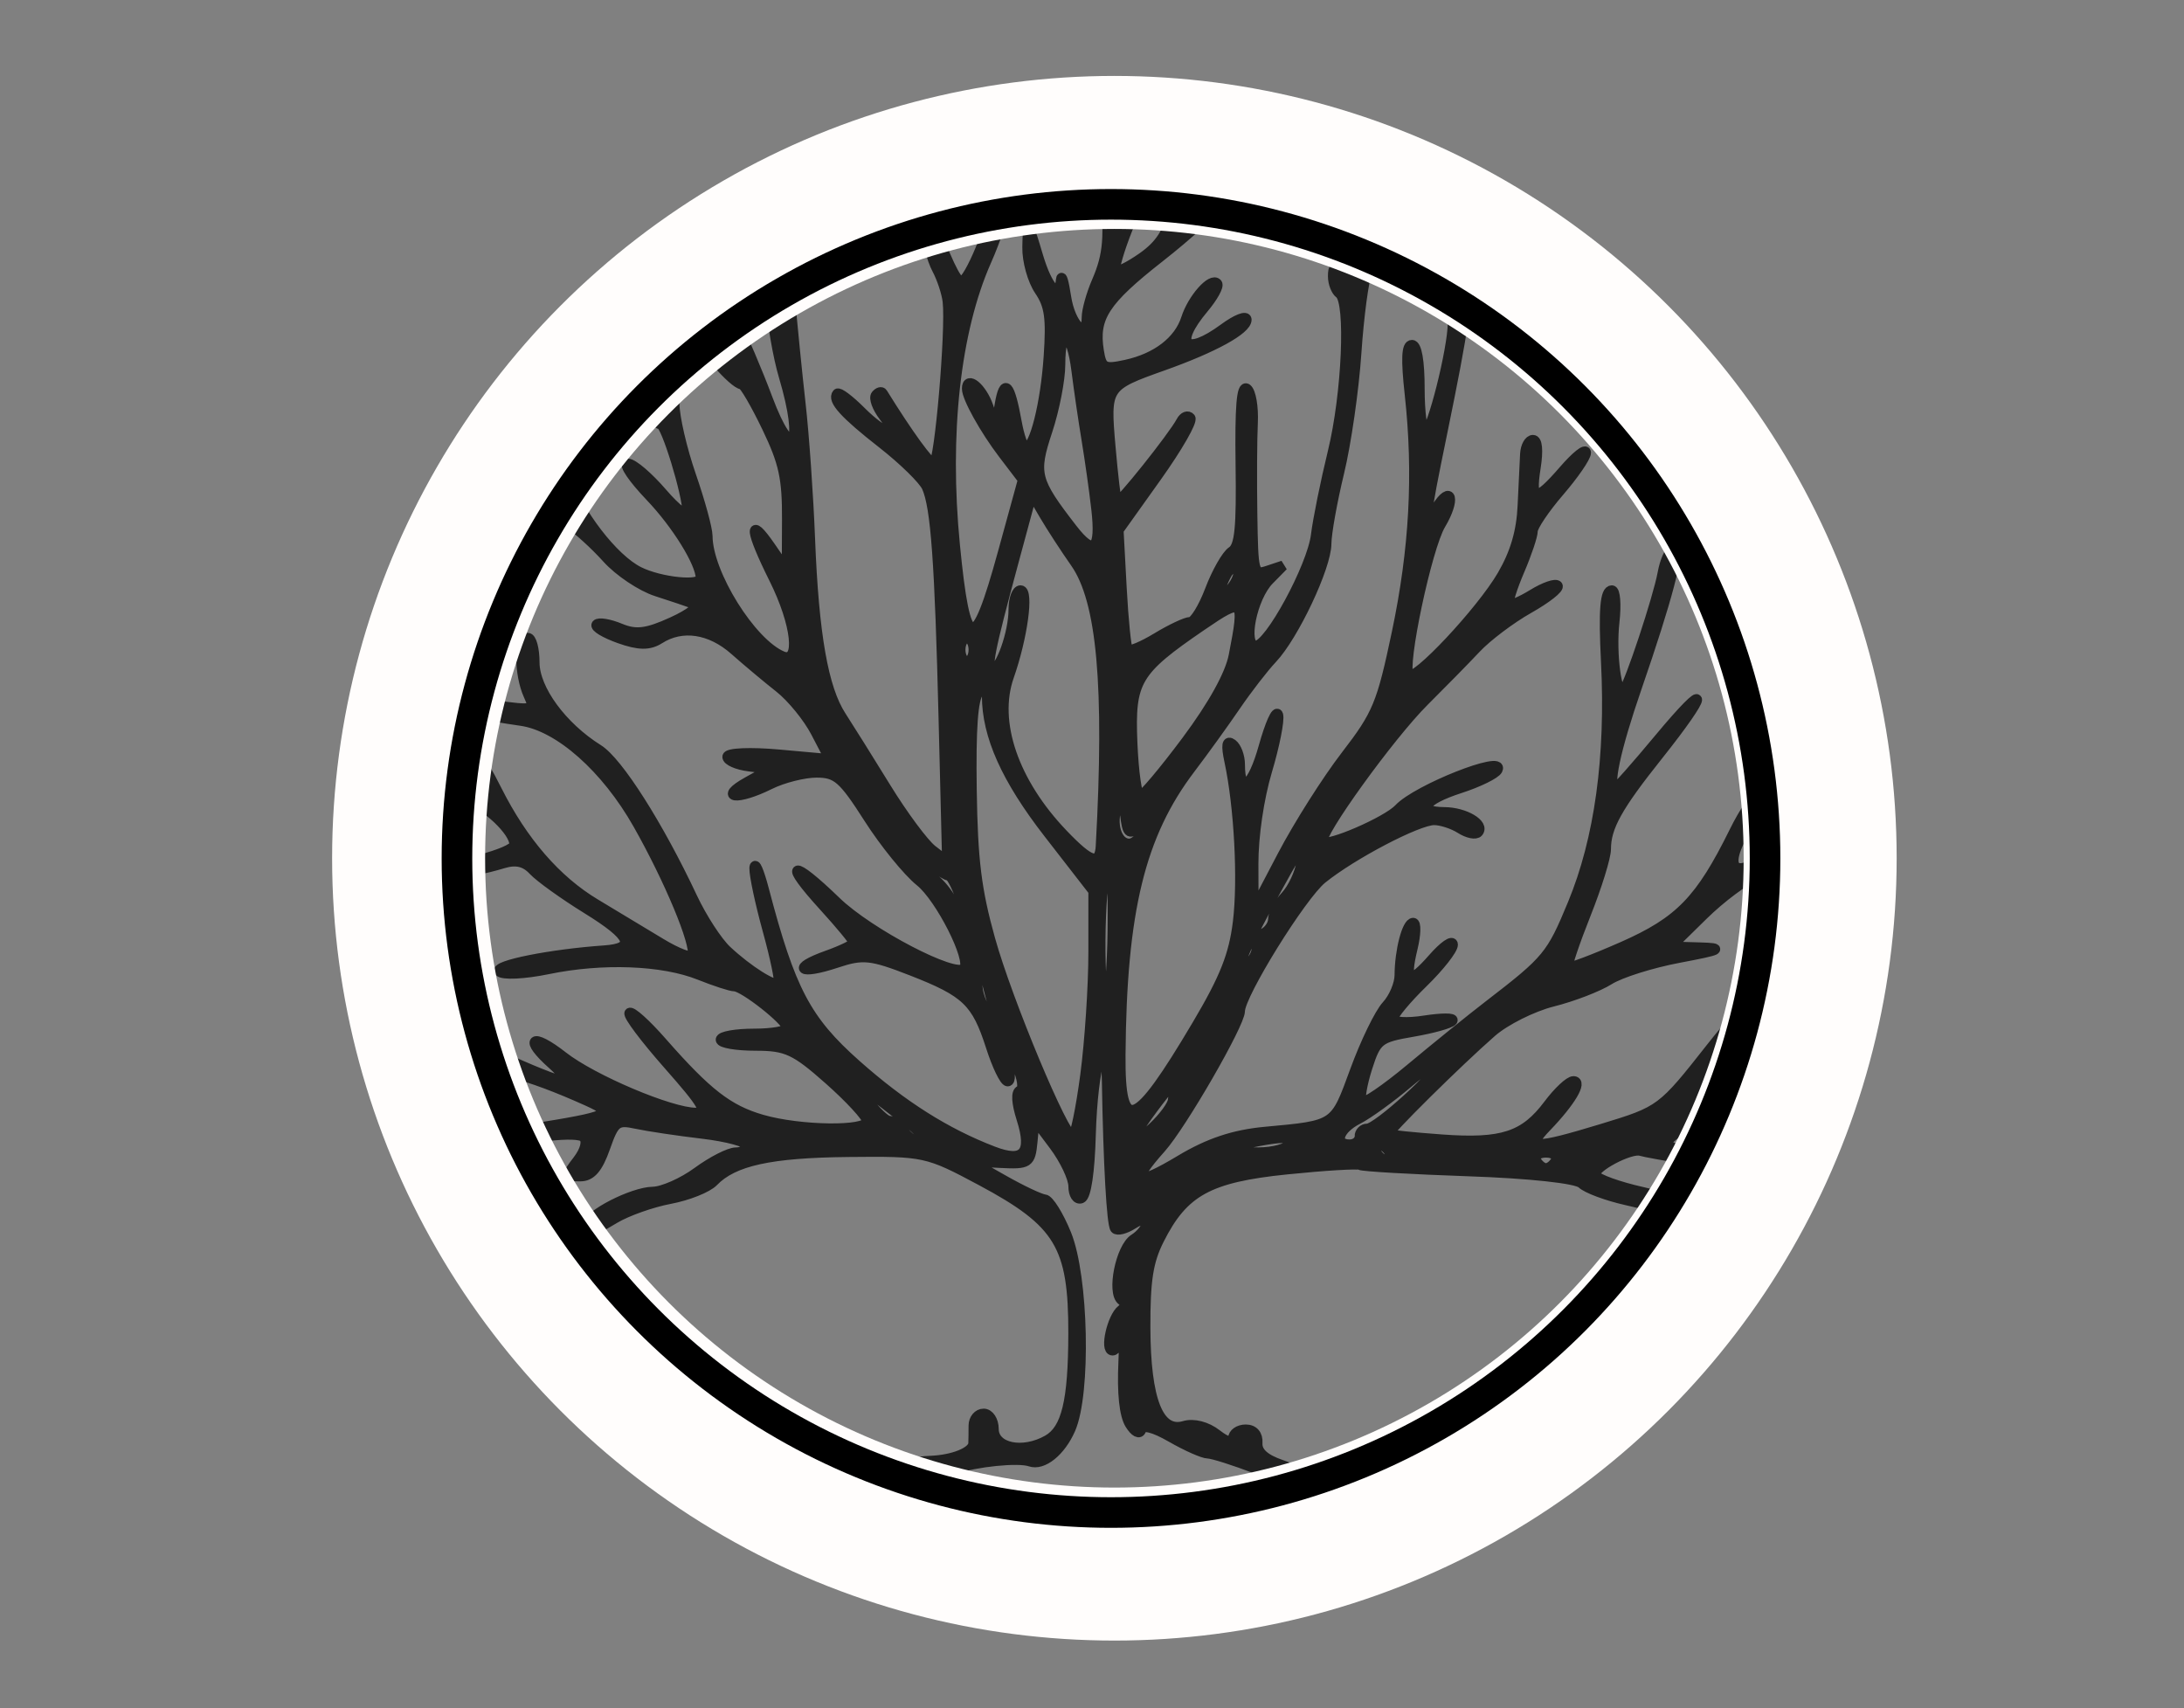
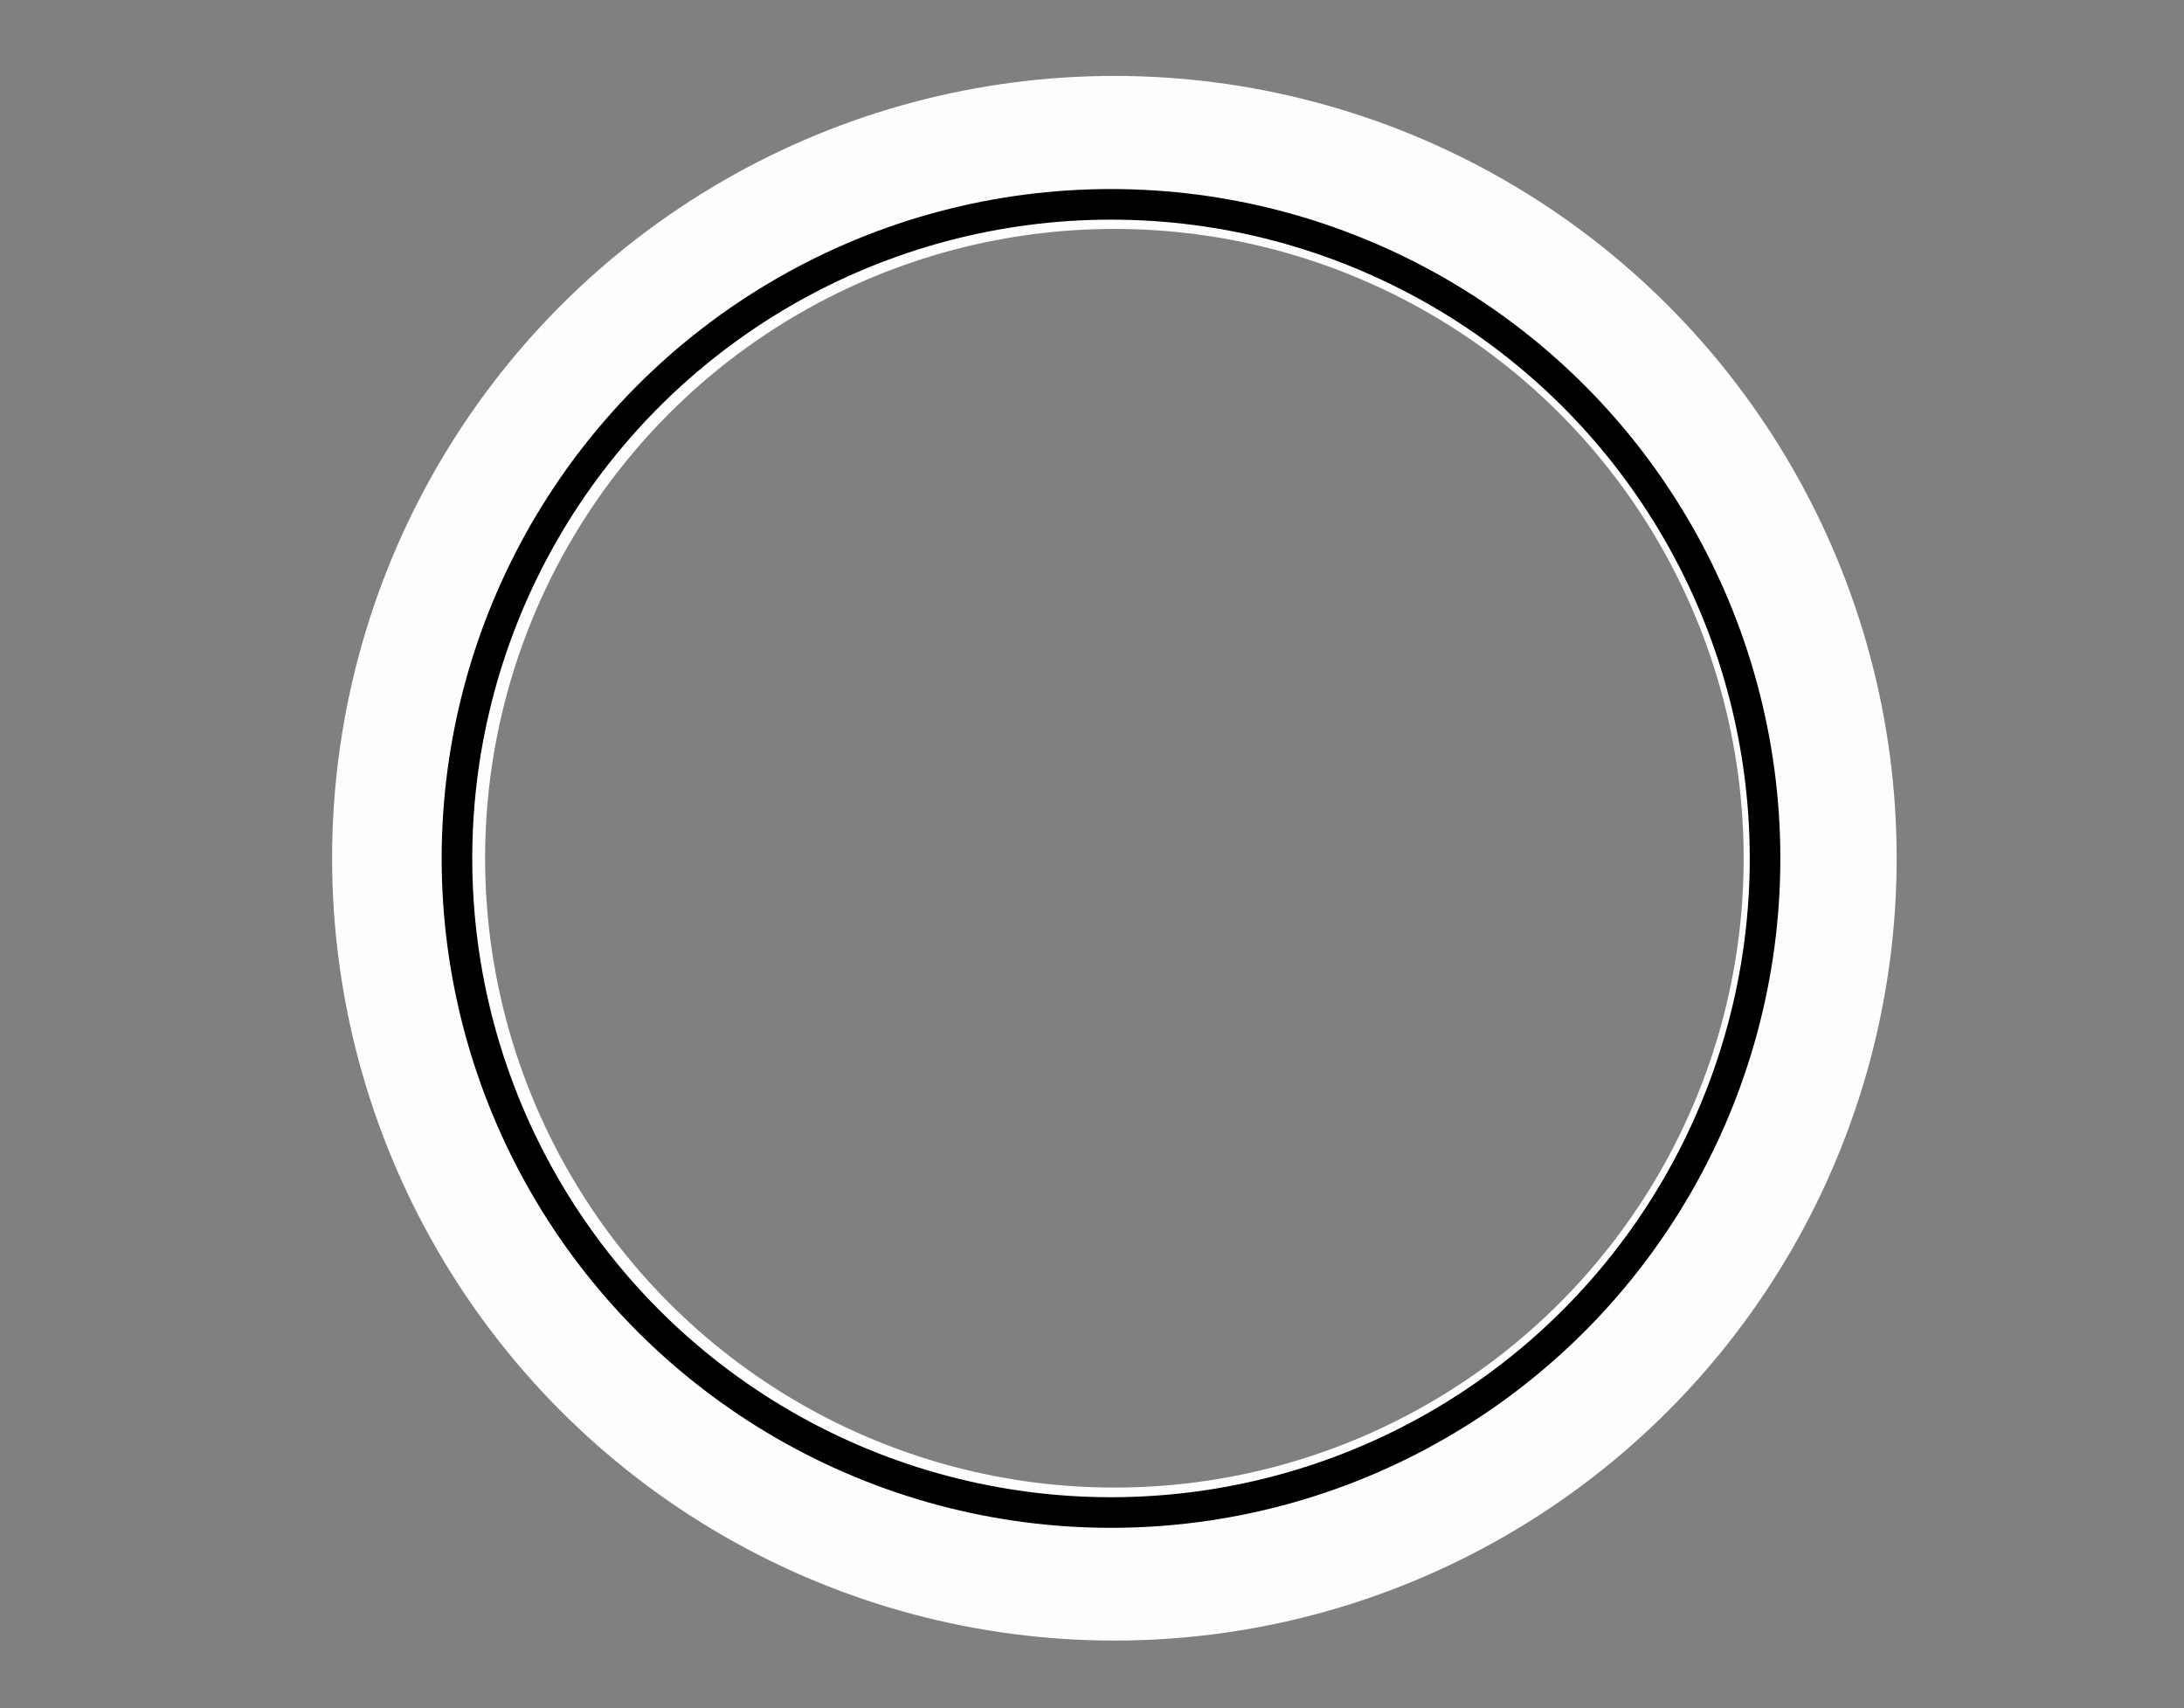
<svg xmlns="http://www.w3.org/2000/svg" width="214.124" height="167.452">
  <rect width="100%" height="100%" fill="#808080" stroke="none" />
  <title>bare tree circle</title>
  <g>
    <title>Layer 1</title>
    <g transform="translate(77.202 24.352) translate(-63.212 -31.606)" id="svg_4">
      <g id="layer1" opacity="0.75">
-         <path id="path2996" fill="#000000" stroke="#000000" d="m109.201,151.253c-2.153,-0.824 -4.296,-1.504 -4.762,-1.51c-0.466,-0.006 -2.078,-0.719 -3.583,-1.584c-1.738,-0.999 -2.821,-1.267 -2.971,-0.735c-0.132,0.47 -0.61,0.227 -1.09,-0.554c-0.55,-0.895 -0.776,-3.054 -0.635,-6.056c0.121,-2.566 0.075,-3.879 -0.103,-2.919c-0.178,0.96 -0.616,1.746 -0.974,1.746c-0.771,0 -0.033,-3.265 0.899,-3.978c0.391,-0.299 0.4,-0.658 0.021,-0.936c-1.007,-0.74 -0.121,-5.158 1.203,-6.001c0.676,-0.43 1.228,-1.131 1.228,-1.558c0,-0.489 -0.504,-0.455 -1.361,0.09c-0.748,0.477 -1.524,0.672 -1.724,0.434c-0.339,-0.404 -0.671,-6.316 -0.81,-14.44c-0.1,-5.875 -1.402,-1.597 -1.593,5.236c-0.103,3.673 -0.456,6.047 -0.928,6.234c-0.419,0.166 -0.762,-0.363 -0.762,-1.175c0,-0.812 -0.859,-2.621 -1.908,-4.019l-1.908,-2.542l-0.212,2.208c-0.201,2.089 -0.372,2.2 -3.148,2.06l-2.936,-0.148l3.262,1.847c1.794,1.016 3.603,1.868 4.02,1.895c0.417,0.026 1.371,1.555 2.12,3.397c1.695,4.165 1.939,15.582 0.409,19.103c-0.954,2.193 -2.707,3.609 -3.939,3.179c-1.166,-0.407 -5.325,0.014 -7.512,0.76c-1.33,0.453 -2.529,0.453 -3.183,-0.003c-0.829,-0.576 -0.638,-0.746 0.908,-0.808c2.258,-0.09 4.181,-0.873 4.217,-1.715c0.013,-0.32 0.024,-1.106 0.024,-1.746c0,-0.64 0.44,-1.164 0.979,-1.164c0.538,0 0.979,0.675 0.979,1.501c0,1.88 2.852,2.465 5.292,1.086c1.849,-1.044 2.517,-3.802 2.53,-10.444c0.017,-8.622 -1.337,-10.875 -9.01,-14.984c-5.319,-2.848 -5.584,-2.906 -13.049,-2.829c-7.66,0.078 -11.285,0.873 -13.246,2.905c-0.582,0.603 -2.499,1.368 -4.258,1.699c-1.76,0.331 -4.191,1.19 -5.403,1.909c-2.527,1.5 -2.655,1.532 -2.655,0.675c0,-0.984 4.411,-3.245 6.384,-3.272c0.975,-0.013 2.947,-0.885 4.382,-1.936c1.435,-1.052 3.124,-1.914 3.752,-1.916c0.628,-0.002 1.142,-0.303 1.142,-0.667c0,-0.365 -1.982,-0.899 -4.404,-1.186c-2.422,-0.287 -5.341,-0.724 -6.487,-0.97c-1.911,-0.411 -2.164,-0.216 -3.066,2.35c-0.708,2.015 -1.386,2.798 -2.422,2.798c-1.404,0 -1.41,-0.039 -0.245,-1.57c0.721,-0.948 0.955,-1.839 0.591,-2.247c-0.571,-0.638 -5.467,-0.1 -10.094,1.109c-1.281,0.335 -1.942,0.258 -1.706,-0.196c0.212,-0.409 3.111,-1.176 6.443,-1.706c8.011,-1.273 8.507,-1.512 5.731,-2.765c-5.943,-2.682 -9.841,-3.68 -12.225,-3.132c-5.183,1.191 -6.479,1.202 -3.502,0.029c1.577,-0.621 3,-1.288 3.162,-1.48c0.162,-0.193 -0.937,-1.098 -2.442,-2.011c-1.505,-0.913 -2.57,-1.858 -2.367,-2.1c0.203,-0.241 1.039,0.075 1.857,0.703c1.756,1.347 12.026,6.064 13.125,6.029c0.418,-0.013 -0.048,-0.741 -1.034,-1.617c-2.863,-2.541 -2.073,-3.181 0.979,-0.792c2.929,2.293 10.609,5.544 13.063,5.529c1.211,-0.008 0.76,-0.796 -2.692,-4.705c-2.28,-2.583 -4,-4.87 -3.821,-5.083c0.179,-0.213 1.604,1.071 3.167,2.853c4.42,5.039 6.509,6.658 9.819,7.613c3.74,1.078 10.314,1.162 10.314,0.131c0,-0.414 -1.688,-2.247 -3.752,-4.075c-3.302,-2.925 -4.162,-3.323 -7.177,-3.323c-1.884,0 -3.425,-0.262 -3.425,-0.582c0,-0.32 1.468,-0.582 3.262,-0.582c1.794,0 3.259,-0.262 3.254,-0.582c-0.01,-0.709 -4.288,-4.075 -5.18,-4.075c-0.351,0 -1.897,-0.503 -3.435,-1.117c-3.603,-1.44 -9.513,-1.664 -14.846,-0.562c-2.322,0.48 -4.467,0.58 -4.767,0.223c-0.487,-0.58 5.061,-1.684 10.293,-2.048c3.168,-0.22 2.689,-1.376 -1.692,-4.083c-2.263,-1.398 -4.633,-3.1 -5.267,-3.782c-0.804,-0.865 -1.7,-1.073 -2.968,-0.687c-3.61,1.098 -7.363,1.361 -7.363,0.518c0,-0.456 0.437,-0.63 0.971,-0.387c1.133,0.517 7.511,-1.16 7.511,-1.975c0,-1.294 -2.732,-3.875 -5.025,-4.747c-1.363,-0.518 -2.772,-1.301 -3.131,-1.739c-0.443,-0.541 -0.266,-0.634 0.55,-0.291c0.661,0.278 1.941,0.726 2.845,0.996c1.45,0.433 1.591,0.296 1.2,-1.168c-0.694,-2.599 0.024,-1.956 1.831,1.641c2.538,5.051 5.818,8.833 9.659,11.135c1.918,1.15 4.809,2.892 6.424,3.87c1.615,0.978 3.019,1.506 3.119,1.172c0.341,-1.126 -2.277,-7.411 -5.35,-12.844c-3.134,-5.542 -7.747,-9.626 -11.471,-10.156c-3.884,-0.552 -6.041,-1.076 -6.431,-1.562c-0.231,-0.287 1.443,-0.269 3.719,0.039c4.029,0.545 4.12,0.518 3.425,-1.026c-0.893,-1.985 -0.932,-5.568 -0.061,-5.568c0.359,0 0.653,1.083 0.653,2.406c0,2.631 2.693,6.306 6.25,8.53c1.943,1.215 5.918,7.475 9.237,14.545c0.929,1.979 2.439,4.303 3.356,5.163c2.084,1.955 4.753,3.635 5.107,3.214c0.147,-0.175 -0.337,-2.509 -1.076,-5.187c-0.739,-2.678 -1.324,-5.422 -1.3,-6.098c0.024,-0.676 0.438,0.273 0.92,2.11c2.59,9.869 4.129,12.793 9.015,17.132c4.557,4.047 8.821,6.745 13.482,8.531c2.986,1.144 3.84,0.157 2.772,-3.206c-0.504,-1.589 -0.559,-2.604 -0.149,-2.767c0.384,-0.152 0.246,-1.179 -0.338,-2.524c-1.206,-2.775 -1.8,-2.979 -0.952,-0.327c0.341,1.067 0.374,1.94 0.073,1.94c-0.301,0 -1.039,-1.529 -1.638,-3.397c-1.414,-4.404 -2.41,-5.358 -7.783,-7.452c-3.967,-1.546 -4.774,-1.63 -7.359,-0.769c-3.635,1.211 -4.473,0.562 -0.913,-0.706c1.438,-0.512 2.614,-1.085 2.614,-1.273c0,-0.187 -1.327,-1.796 -2.95,-3.575c-4.022,-4.41 -3.21,-4.711 1.195,-0.444c3.226,3.126 11.73,7.561 12.573,6.557c0.736,-0.875 -2.339,-6.949 -4.323,-8.539c-1.211,-0.971 -3.483,-3.769 -5.048,-6.218c-2.498,-3.91 -3.12,-4.453 -5.103,-4.453c-1.242,0 -3.312,0.524 -4.601,1.164c-3.161,1.571 -5.058,1.367 -2.183,-0.235l2.284,-1.272l-2.12,-0.266c-1.166,-0.146 -2.121,-0.566 -2.121,-0.933c0,-0.367 2.26,-0.464 5.023,-0.215l5.023,0.452l-1.378,-2.646c-0.758,-1.455 -2.358,-3.418 -3.555,-4.362c-1.197,-0.944 -3.178,-2.603 -4.402,-3.687c-2.372,-2.1 -5.157,-2.518 -7.374,-1.106c-1.006,0.641 -2.026,0.627 -3.935,-0.054c-1.418,-0.505 -2.417,-1.109 -2.221,-1.342c0.196,-0.233 1.234,-0.06 2.307,0.385c1.538,0.638 2.614,0.506 5.09,-0.622c1.841,-0.839 2.734,-1.582 2.161,-1.795c-0.538,-0.2 -2.199,-0.757 -3.691,-1.238c-1.492,-0.481 -3.672,-1.941 -4.845,-3.244c-1.173,-1.303 -2.888,-2.864 -3.812,-3.47c-2.148,-1.407 -5.768,-4.999 -5.043,-5.004c0.304,-0.002 1.458,0.764 2.566,1.702c1.335,1.131 1.894,1.327 1.658,0.582c-1.569,-4.952 -1.164,-6.596 0.475,-1.929c1.307,3.723 4.756,8.205 7.277,9.458c2.088,1.038 6.066,1.446 6.066,0.622c0,-1.485 -2.355,-5.291 -4.963,-8.022c-1.677,-1.756 -2.654,-3.193 -2.17,-3.193c0.484,0 1.993,1.293 3.354,2.874c1.361,1.581 2.474,2.432 2.474,1.892c0,-1.801 -2.1,-8.647 -2.652,-8.647c-0.735,0 -4.543,-4.894 -4.161,-5.348c0.166,-0.198 1.22,0.663 2.342,1.912l2.04,2.272l-0.385,-3.104c-0.353,-2.844 -0.306,-2.978 0.563,-1.598c0.522,0.829 0.956,2.575 0.965,3.881c0.008,1.306 0.741,4.47 1.628,7.031c0.887,2.561 1.614,5.225 1.616,5.92c0.009,3.67 4.269,10.513 7.343,11.794c1.835,0.765 1.416,-3.149 -0.816,-7.625c-2.354,-4.721 -2.527,-6.269 -0.346,-3.104l1.604,2.328l0.023,-4.95c0.02,-4.135 -0.307,-5.637 -1.982,-9.119c-1.103,-2.293 -2.204,-4.18 -2.447,-4.194c-0.82,-0.046 -4.184,-3.932 -3.799,-4.389c0.209,-0.249 1.137,0.136 2.06,0.856l1.679,1.309l-1.703,-3.997c-0.937,-2.199 -1.572,-4.153 -1.412,-4.344c0.355,-0.423 3.591,6.388 5.677,11.948c2.393,6.379 3.651,4.704 1.617,-2.154c-1.199,-4.044 -2.044,-12.542 -1.085,-10.914c0.513,0.87 0.7,0.71 0.907,-0.776c0.144,-1.03 0.471,0.573 0.727,3.561c0.256,2.988 0.743,7.878 1.082,10.866c0.339,2.988 0.754,8.925 0.922,13.194c0.369,9.391 1.297,14.663 3.057,17.372c0.726,1.117 2.698,4.27 4.382,7.005c1.684,2.736 3.726,5.488 4.539,6.116l1.477,1.142l-0.343,-13.878c-0.383,-15.508 -0.772,-20.892 -1.652,-22.848c-0.329,-0.731 -2.294,-2.656 -4.367,-4.277c-3.707,-2.9 -4.933,-4.253 -4.413,-4.871c0.145,-0.172 1.179,0.604 2.298,1.724c2.392,2.394 3.969,2.729 2.257,0.48c-0.652,-0.856 -0.991,-1.788 -0.754,-2.07c0.237,-0.282 0.521,-0.367 0.631,-0.189c2.517,4.061 4.593,6.92 5.025,6.92c0.562,0 1.691,-13.11 1.37,-15.911c-0.098,-0.853 -0.573,-2.287 -1.055,-3.185c-0.483,-0.898 -1.051,-2.994 -1.262,-4.657c-0.34,-2.675 -0.3,-2.8 0.339,-1.084c1.842,4.943 2.807,6.985 3.302,6.985c0.76,0 3.173,-5.843 3.173,-7.685c0,-0.845 0.294,-1.753 0.653,-2.017c1.34,-0.985 0.584,3.254 -1.365,7.652c-3.04,6.86 -4.16,16.964 -3.09,27.881c1.041,10.63 1.957,10.778 4.712,0.759l1.971,-7.169l-1.929,-2.531c-1.819,-2.387 -3.56,-5.517 -3.56,-6.401c0,-1.281 1.452,-0.068 2.078,1.736l0.74,2.134l0.399,-2.328c0.444,-2.592 0.969,-2.037 1.651,1.746c0.25,1.387 0.653,2.522 0.896,2.522c0.852,0 1.938,-4.315 2.251,-8.951c0.257,-3.806 0.087,-5.02 -0.913,-6.489c-0.677,-0.994 -1.207,-2.903 -1.179,-4.244c0.051,-2.383 0.073,-2.364 1.033,0.862c0.945,3.175 2.085,4.348 2.264,2.328c0.047,-0.533 0.267,0.225 0.489,1.685c0.412,2.709 2.035,4.327 2.035,2.028c0,-0.697 0.443,-2.286 0.984,-3.531c1.141,-2.625 1.288,-4.473 0.74,-9.301c-0.395,-3.481 -0.394,-3.483 0.355,-0.776c1.002,3.619 0.954,3.591 2.514,1.468c1.536,-2.092 1.488,-1.821 -0.603,3.447c-0.819,2.063 -1.355,3.911 -1.191,4.106c0.164,0.195 1.359,-0.389 2.655,-1.299c1.726,-1.211 2.54,-2.466 3.043,-4.688c0.805,-3.554 1.632,-4.105 1.061,-0.706c-0.444,2.644 -0.065,2.885 1.645,1.044c0.656,-0.706 1.193,-0.951 1.193,-0.544c0,0.408 -2.372,2.603 -5.272,4.878c-5.409,4.245 -6.476,5.889 -5.949,9.17c0.274,1.703 0.529,1.835 2.662,1.371c3.015,-0.655 5.204,-2.338 5.91,-4.545c0.622,-1.946 2.493,-4.058 3.03,-3.419c0.192,0.229 -0.402,1.31 -1.321,2.404c-3.022,3.596 -1.812,4.8 2.004,1.995c1.209,-0.889 2.197,-1.278 2.197,-0.865c0,0.965 -3.2,2.727 -8.156,4.49c-5.66,2.013 -5.699,2.075 -5.179,8.02c0.245,2.807 0.53,5.218 0.633,5.358c0.194,0.263 5.507,-6.386 6.305,-7.89c0.25,-0.47 0.649,-0.623 0.888,-0.339c0.238,0.284 -1.248,2.875 -3.304,5.757l-3.738,5.241l0.307,5.682c0.169,3.125 0.444,5.845 0.611,6.044c0.168,0.199 1.448,-0.331 2.845,-1.178c1.397,-0.847 2.874,-1.54 3.282,-1.54c0.408,0 1.278,-1.414 1.932,-3.141c0.655,-1.728 1.624,-3.429 2.153,-3.782c0.762,-0.507 0.939,-2.287 0.85,-8.558c-0.079,-5.586 0.099,-7.762 0.606,-7.39c0.395,0.29 0.654,1.8 0.577,3.356c-0.077,1.556 -0.099,5.559 -0.049,8.896c0.089,5.898 0.132,6.054 1.559,5.578l1.468,-0.489l-1.384,1.407c-1.678,1.705 -2.626,6.452 -1.289,6.452c1.317,0 5.526,-7.747 5.903,-10.866c0.181,-1.494 0.922,-5.154 1.648,-8.132c1.388,-5.696 1.776,-14.724 0.668,-15.539c-0.359,-0.264 -0.652,-1.026 -0.652,-1.693c0,-0.945 0.2,-1.016 0.903,-0.323c0.696,0.687 0.99,0.62 1.284,-0.293c0.21,-0.651 0.695,-1.184 1.078,-1.184c0.463,0 0.489,0.459 0.078,1.372c-0.339,0.755 -0.818,4.334 -1.063,7.955c-0.245,3.621 -1.005,8.891 -1.689,11.712c-0.684,2.821 -1.246,5.964 -1.25,6.985c-0.007,2.256 -3.192,9.006 -5.307,11.249c-0.846,0.897 -2.466,2.993 -3.601,4.657c-1.135,1.664 -3.125,4.423 -4.422,6.13c-4.927,6.483 -6.751,13.96 -6.855,28.089c-0.058,7.892 1.442,7.305 7.513,-2.941c2.715,-4.581 3.61,-6.833 4.009,-10.09c0.505,-4.109 0.128,-11.293 -0.826,-15.755c-0.343,-1.606 -0.267,-2.093 0.266,-1.7c0.411,0.302 0.747,1.207 0.747,2.01c0,3.09 1.247,2.162 2.337,-1.74c0.627,-2.244 1.261,-3.653 1.408,-3.131c0.147,0.522 -0.342,2.99 -1.086,5.485c-0.801,2.684 -1.348,6.415 -1.34,9.14l0.014,4.605l2.848,-5.433c1.566,-2.988 4.367,-7.405 6.224,-9.816c3.096,-4.019 3.511,-5.02 4.988,-12.03c1.726,-8.189 2.127,-15.572 1.271,-23.363c-0.383,-3.482 -0.323,-4.851 0.21,-4.851c0.466,0 0.743,1.593 0.743,4.269c0,2.348 0.255,4.269 0.567,4.269c0.639,0 2.696,-8.146 2.696,-10.677c0,-0.907 0.312,-1.879 0.694,-2.16c0.834,-0.613 0.44,2.3 -1.757,12.996c-1.793,8.728 -1.835,9.284 -0.555,7.271c1.495,-2.351 1.886,-0.824 0.417,1.629c-1.344,2.244 -3.824,13.941 -3.13,14.766c0.595,0.708 7.114,-6.233 9.174,-9.77c1.282,-2.201 1.896,-4.296 2.009,-6.865c0.09,-2.033 0.2,-4.308 0.243,-5.055c0.044,-0.747 0.387,-1.358 0.762,-1.358c0.426,0 0.521,1.019 0.254,2.716c-0.53,3.361 0.033,3.408 2.785,0.236c1.183,-1.364 2.151,-2.134 2.151,-1.71c0,0.424 -1.175,2.135 -2.61,3.802c-1.435,1.667 -2.61,3.411 -2.61,3.874c0,0.463 -0.583,2.202 -1.295,3.864c-0.712,1.662 -1.18,3.159 -1.039,3.326c0.141,0.167 1.191,-0.271 2.334,-0.974c1.143,-0.703 2.241,-1.086 2.439,-0.85c0.198,0.236 -1.077,1.24 -2.834,2.232c-1.757,0.992 -4.075,2.739 -5.151,3.883c-1.076,1.144 -3.377,3.49 -5.112,5.215c-3.345,3.325 -10.451,13.176 -9.941,13.783c0.462,0.549 6.325,-1.989 7.496,-3.244c1.759,-1.886 10.431,-5.319 9.653,-3.822c-0.21,0.404 -1.868,1.216 -3.685,1.805c-3.603,1.167 -4.351,2.335 -1.509,2.354c1.98,0.013 3.949,1.176 3.299,1.949c-0.228,0.271 -1.008,0.116 -1.733,-0.346c-0.725,-0.461 -1.888,-0.839 -2.585,-0.839c-1.607,0 -8.038,3.365 -10.989,5.751c-2.025,1.637 -8.056,11.357 -8.056,12.983c0,1.248 -5.719,11.16 -7.747,13.426c-3.08,3.442 -2.47,3.822 1.912,1.191c2.784,-1.671 5.242,-2.492 8.319,-2.777c6.962,-0.644 6.817,-0.546 8.822,-6.022c1.008,-2.753 2.4,-5.615 3.093,-6.361c0.693,-0.746 1.264,-2.088 1.269,-2.982c0.013,-2.396 0.719,-5.119 1.327,-5.119c0.292,0 0.263,1.112 -0.065,2.471c-0.814,3.376 -0.302,3.635 1.998,1.014c1.073,-1.223 1.95,-1.832 1.95,-1.354c0,0.478 -1.321,2.157 -2.936,3.731c-1.615,1.574 -2.936,3.162 -2.936,3.53c0,0.367 1.395,0.451 3.099,0.185c1.704,-0.265 2.933,-0.265 2.73,0.001c-0.203,0.266 -1.953,0.754 -3.89,1.086c-3.305,0.566 -3.579,0.782 -4.456,3.524c-0.514,1.607 -0.768,3.121 -0.563,3.364c0.204,0.243 2.376,-1.232 4.824,-3.278c2.449,-2.046 5.921,-4.85 7.715,-6.231c5.704,-4.391 6.076,-4.842 8.169,-9.898c2.637,-6.373 3.742,-14.394 3.272,-23.757c-0.255,-5.08 -0.1,-6.985 0.567,-6.985c0.325,0 0.435,1.376 0.246,3.058c-0.358,3.171 0.241,7.562 0.921,6.753c0.598,-0.712 3.359,-9.034 3.814,-11.497c0.223,-1.207 0.661,-2.195 0.975,-2.195c0.717,0 -0.508,4.658 -3.535,13.432c-2.084,6.041 -2.894,9.852 -2.094,9.852c0.145,0 2.078,-2.183 4.297,-4.851c5.018,-6.035 4.937,-4.706 -0.099,1.614c-4.005,5.026 -5.114,7.021 -5.114,9.201c-0,0.775 -0.888,3.642 -1.974,6.37c-1.085,2.729 -1.876,5.076 -1.758,5.217c0.118,0.141 2.548,-0.773 5.399,-2.03c5.577,-2.46 7.611,-4.557 10.919,-11.254c1.001,-2.028 2.008,-3.463 2.237,-3.191c0.229,0.273 -0.223,1.525 -1.005,2.783c-3.031,4.876 -0.416,5.426 3.798,0.798c1.555,-1.707 3.423,-3.105 4.151,-3.105c0.941,0 0.438,0.669 -1.74,2.311c-1.685,1.271 -3.064,2.641 -3.064,3.044c0,0.403 -0.96,1.11 -2.134,1.571c-1.174,0.461 -3.554,2.234 -5.291,3.941l-3.157,3.103l2.844,0.082c2.382,0.068 2.049,0.231 -2.049,1.002c-2.691,0.506 -5.774,1.478 -6.851,2.158c-1.077,0.681 -3.572,1.642 -5.546,2.137c-1.974,0.495 -4.668,1.844 -5.987,2.999c-3.324,2.909 -10.278,9.787 -10.104,9.993c0.078,0.093 2.433,0.336 5.232,0.539c5.923,0.43 8.107,-0.287 10.464,-3.433c0.941,-1.256 2.037,-2.283 2.438,-2.283c0.905,0 -0.289,2.011 -2.647,4.459c-2.133,2.215 -1.238,2.247 5.487,0.202c5.744,-1.747 5.843,-1.822 10.688,-7.983c4.192,-5.33 5.366,-5.354 1.426,-0.029c-1.506,2.036 -2.468,3.808 -2.138,3.939c0.755,0.299 8.495,-4.851 10.303,-6.856c0.741,-0.821 1.768,-1.491 2.284,-1.489c1.919,0.008 -7.356,8.024 -13.615,11.767c-3.865,2.312 -3.674,2.537 2.85,3.368c2.176,0.277 4.378,0.847 4.893,1.267c0.671,0.547 0.381,0.641 -1.021,0.332c-1.077,-0.238 -4.08,-0.78 -6.675,-1.206c-2.595,-0.426 -4.944,-0.853 -5.22,-0.948c-1,-0.347 -4.831,1.694 -4.473,2.382c0.202,0.389 2.279,1.136 4.616,1.66c2.337,0.525 4.249,1.287 4.249,1.694c0,0.407 -0.514,0.548 -1.142,0.314c-0.628,-0.235 -2.727,-0.783 -4.666,-1.219c-1.938,-0.435 -3.909,-1.172 -4.381,-1.638c-0.501,-0.494 -5.119,-0.993 -11.107,-1.2c-5.638,-0.195 -10.419,-0.472 -10.626,-0.616c-0.207,-0.144 -3.445,0.051 -7.196,0.434c-7.664,0.783 -10.135,2.142 -12.521,6.889c-1.074,2.137 -1.361,3.983 -1.346,8.654c0.024,7.113 1.32,10.371 3.83,9.622c0.907,-0.271 2.192,0.059 3.158,0.812c0.995,0.775 1.628,0.932 1.628,0.404c0,-0.476 0.555,-0.866 1.232,-0.866c0.758,0 1.197,0.505 1.142,1.314c-0.061,0.886 0.688,1.581 2.303,2.134c2.548,0.874 3.982,2.012 2.446,1.943c-0.509,-0.023 -2.686,-0.716 -4.839,-1.541l-0,0zm29.36,-30.238c0.222,-0.427 -0.219,-0.776 -0.979,-0.776c-0.76,0 -1.2,0.349 -0.979,0.776c0.222,0.427 0.662,0.776 0.979,0.776c0.317,0 0.757,-0.349 0.979,-0.776zm-16.311,-0.776c-0.222,-0.427 -0.697,-0.776 -1.056,-0.776c-0.359,0 -0.471,0.349 -0.249,0.776c0.222,0.427 0.697,0.776 1.056,0.776c0.359,0 0.471,-0.349 0.249,-0.776zm2.406,0.246c-0.471,-0.224 -1.034,-0.197 -1.251,0.061c-0.217,0.258 0.169,0.441 0.856,0.407c0.76,-0.037 0.915,-0.221 0.394,-0.469zm2.61,0c-0.471,-0.224 -1.034,-0.197 -1.251,0.061c-0.217,0.258 0.169,0.441 0.856,0.407c0.76,-0.037 0.915,-0.221 0.394,-0.469zm-14.76,-1.104c0.313,-0.602 -0.39,-0.72 -2.349,-0.394c-3.713,0.618 -4.107,1.252 -0.777,1.252c1.474,0 2.881,-0.386 3.126,-0.858zm-38.038,-2.57c-4.949,-3.877 -5.226,-4.016 -3.485,-1.741c0.87,1.136 1.845,2.066 2.167,2.066c0.322,0 1.026,0.524 1.564,1.164c0.538,0.64 1.465,1.164 2.059,1.164c0.594,0 -0.443,-1.194 -2.305,-2.652zm26.541,-1.715c0.02,-0.481 0.476,-1.31 1.015,-1.841c0.538,-0.531 0.979,-1.306 0.979,-1.722c0,-0.892 -5.808,6.468 -5.846,7.408c-0.014,0.353 0.838,-0.171 1.895,-1.164c1.057,-0.993 1.937,-2.199 1.957,-2.68zm13.86,3.837c-0.471,-0.224 -1.034,-0.197 -1.25,0.061c-0.217,0.258 0.169,0.441 0.856,0.408c0.76,-0.037 0.915,-0.221 0.394,-0.469zm4.445,-0.246c0,-0.427 0.335,-0.776 0.744,-0.776c0.974,0 7.085,-5.55 7.085,-6.435c0,-0.375 -1.395,0.501 -3.099,1.947c-1.705,1.446 -3.907,3.04 -4.893,3.542c-1.926,0.979 -2.422,2.498 -0.815,2.498c0.538,0 0.979,-0.349 0.979,-0.776zm-26.894,-6.022c0.438,-3.312 0.796,-8.729 0.796,-12.038l0,-6.016l-4.404,-5.674c-4.141,-5.335 -6.035,-9.562 -6.035,-13.469c0,-1.068 -0.161,-1.139 -0.816,-0.356c-0.571,0.683 -0.778,3.56 -0.689,9.586c0.101,6.9 0.46,9.811 1.81,14.65c1.695,6.078 7.24,19.338 8.086,19.338c0.25,0 0.813,-2.71 1.252,-6.022zm-25.299,-2.125c-0.842,-1.065 -1.696,-1.74 -1.898,-1.499c-0.203,0.241 0.362,1.105 1.253,1.92c2.229,2.037 2.465,1.883 0.645,-0.421zm27.142,-3.285c-0.217,-0.258 -0.371,0.2 -0.343,1.019c0.031,0.904 0.186,1.088 0.394,0.469c0.188,-0.56 0.165,-1.23 -0.051,-1.488l0,0zm-12.345,-6.798c-1.142,-4.05 -2.443,-7.368 -2.89,-7.373c-0.447,-0.005 -2.057,-1.319 -3.577,-2.92c-2.148,-2.262 -2.535,-2.478 -1.738,-0.97c0.564,1.067 2.092,2.777 3.394,3.801c1.735,1.364 2.673,2.918 3.513,5.821c0.63,2.178 1.186,4.565 1.236,5.305c0.08,1.188 1.395,3.701 1.936,3.701c0.111,0 -0.732,-3.314 -1.874,-7.364zm13.183,-2.144c0.054,-4.969 -0.121,-6.821 -0.567,-6.015c-0.801,1.447 -0.879,13.194 -0.087,13.194c0.318,0 0.612,-3.231 0.655,-7.179zm14.052,1.653c-0.198,-0.381 0.099,-0.903 0.66,-1.159c0.561,-0.256 1.02,-0.898 1.02,-1.426c0,-0.528 0.556,-1.56 1.236,-2.292c0.68,-0.732 1.378,-2.21 1.55,-3.284c0.392,-2.442 -0.035,-1.896 -3.372,4.3c-2.763,5.132 -3.398,7.185 -1.705,5.514c0.534,-0.527 0.809,-1.271 0.611,-1.653zm-15.21,-9.802c0.858,-15.677 0.108,-24.027 -2.492,-27.734c-1.003,-1.43 -2.374,-3.539 -3.048,-4.687l-1.224,-2.087l-1.798,6.65c-2.396,8.861 -2.733,10.589 -2.069,10.589c0.797,0 2.074,-3.606 2.074,-5.857c0,-1.047 0.307,-1.904 0.682,-1.904c0.819,0 0.19,4.611 -1.147,8.424c-1.575,4.488 0.455,10.41 5.304,15.475c2.697,2.817 3.61,3.095 3.718,1.131l0,0zm4.112,-1.468c0.336,-1.04 0.237,-1.102 -0.535,-0.34c-0.783,0.774 -0.989,0.559 -1.195,-1.248c-0.204,-1.79 -0.343,-1.938 -0.77,-0.824c-0.662,1.729 -0.046,3.687 1.16,3.687c0.511,0 1.114,-0.573 1.34,-1.274zm19.386,-4.353c0.709,-1.583 0.681,-1.647 -0.303,-0.681c-0.597,0.586 -1.085,1.372 -1.085,1.746c0,1.186 0.58,0.741 1.389,-1.065zm-15.088,-4.465c2.597,-3.484 4.255,-6.479 4.619,-8.343c1.1,-5.635 0.965,-5.761 -3.153,-2.945c-6.474,4.427 -7.049,5.4 -6.795,11.485c0.12,2.881 0.457,5.239 0.748,5.239c0.291,0 2.352,-2.446 4.581,-5.436zm-6.451,-0.462c-0.48,-2.435 -0.61,-2.623 -0.663,-0.957c-0.068,2.149 0.557,4.82 1.004,4.289c0.141,-0.167 -0.013,-1.667 -0.341,-3.332zm24.717,0.663c0,-0.213 -0.44,0.047 -0.979,0.578c-0.538,0.531 -0.979,1.141 -0.979,1.354c0,0.213 0.44,-0.047 0.979,-0.578c0.538,-0.531 0.979,-1.141 0.979,-1.354zm-25.175,-11.363c-0.248,-3.25 -0.735,-5.91 -1.083,-5.91c-0.348,0 -0.464,0.8 -0.258,1.779c0.207,0.978 0.573,3.781 0.815,6.229c0.641,6.486 1.055,4.837 0.526,-2.098zm-13.972,2.239c0,-0.64 -0.294,-1.164 -0.653,-1.164c-0.359,0 -0.652,0.524 -0.652,1.164c0,0.64 0.294,1.164 0.652,1.164c0.359,0 0.653,-0.524 0.653,-1.164zm25.861,-7.914c-0.267,-0.318 -0.759,-0.064 -1.093,0.564c-1.004,1.889 -0.703,2.729 0.476,1.326c0.607,-0.722 0.884,-1.572 0.617,-1.89zm-13.832,-5.909c-0.204,-1.788 -0.631,-4.823 -0.95,-6.744c-0.318,-1.921 -0.766,-4.977 -0.993,-6.791c-0.497,-3.964 -1.604,-4.386 -1.604,-0.611c0,1.478 -0.568,4.402 -1.262,6.497c-1.395,4.209 -1.226,4.872 2.441,9.609c2.099,2.712 2.832,2.106 2.368,-1.96z" />
-       </g>
+         </g>
      <circle id="svg_3" r="69.196" cy="91.393" cx="95.267" stroke-width="15" stroke="#fffdfc" fill="none" />
      <circle id="svg_1" r="64.124" cy="91.411" cx="94.935" stroke-width="3" stroke="#000000" fill="none" />
    </g>
  </g>
</svg>